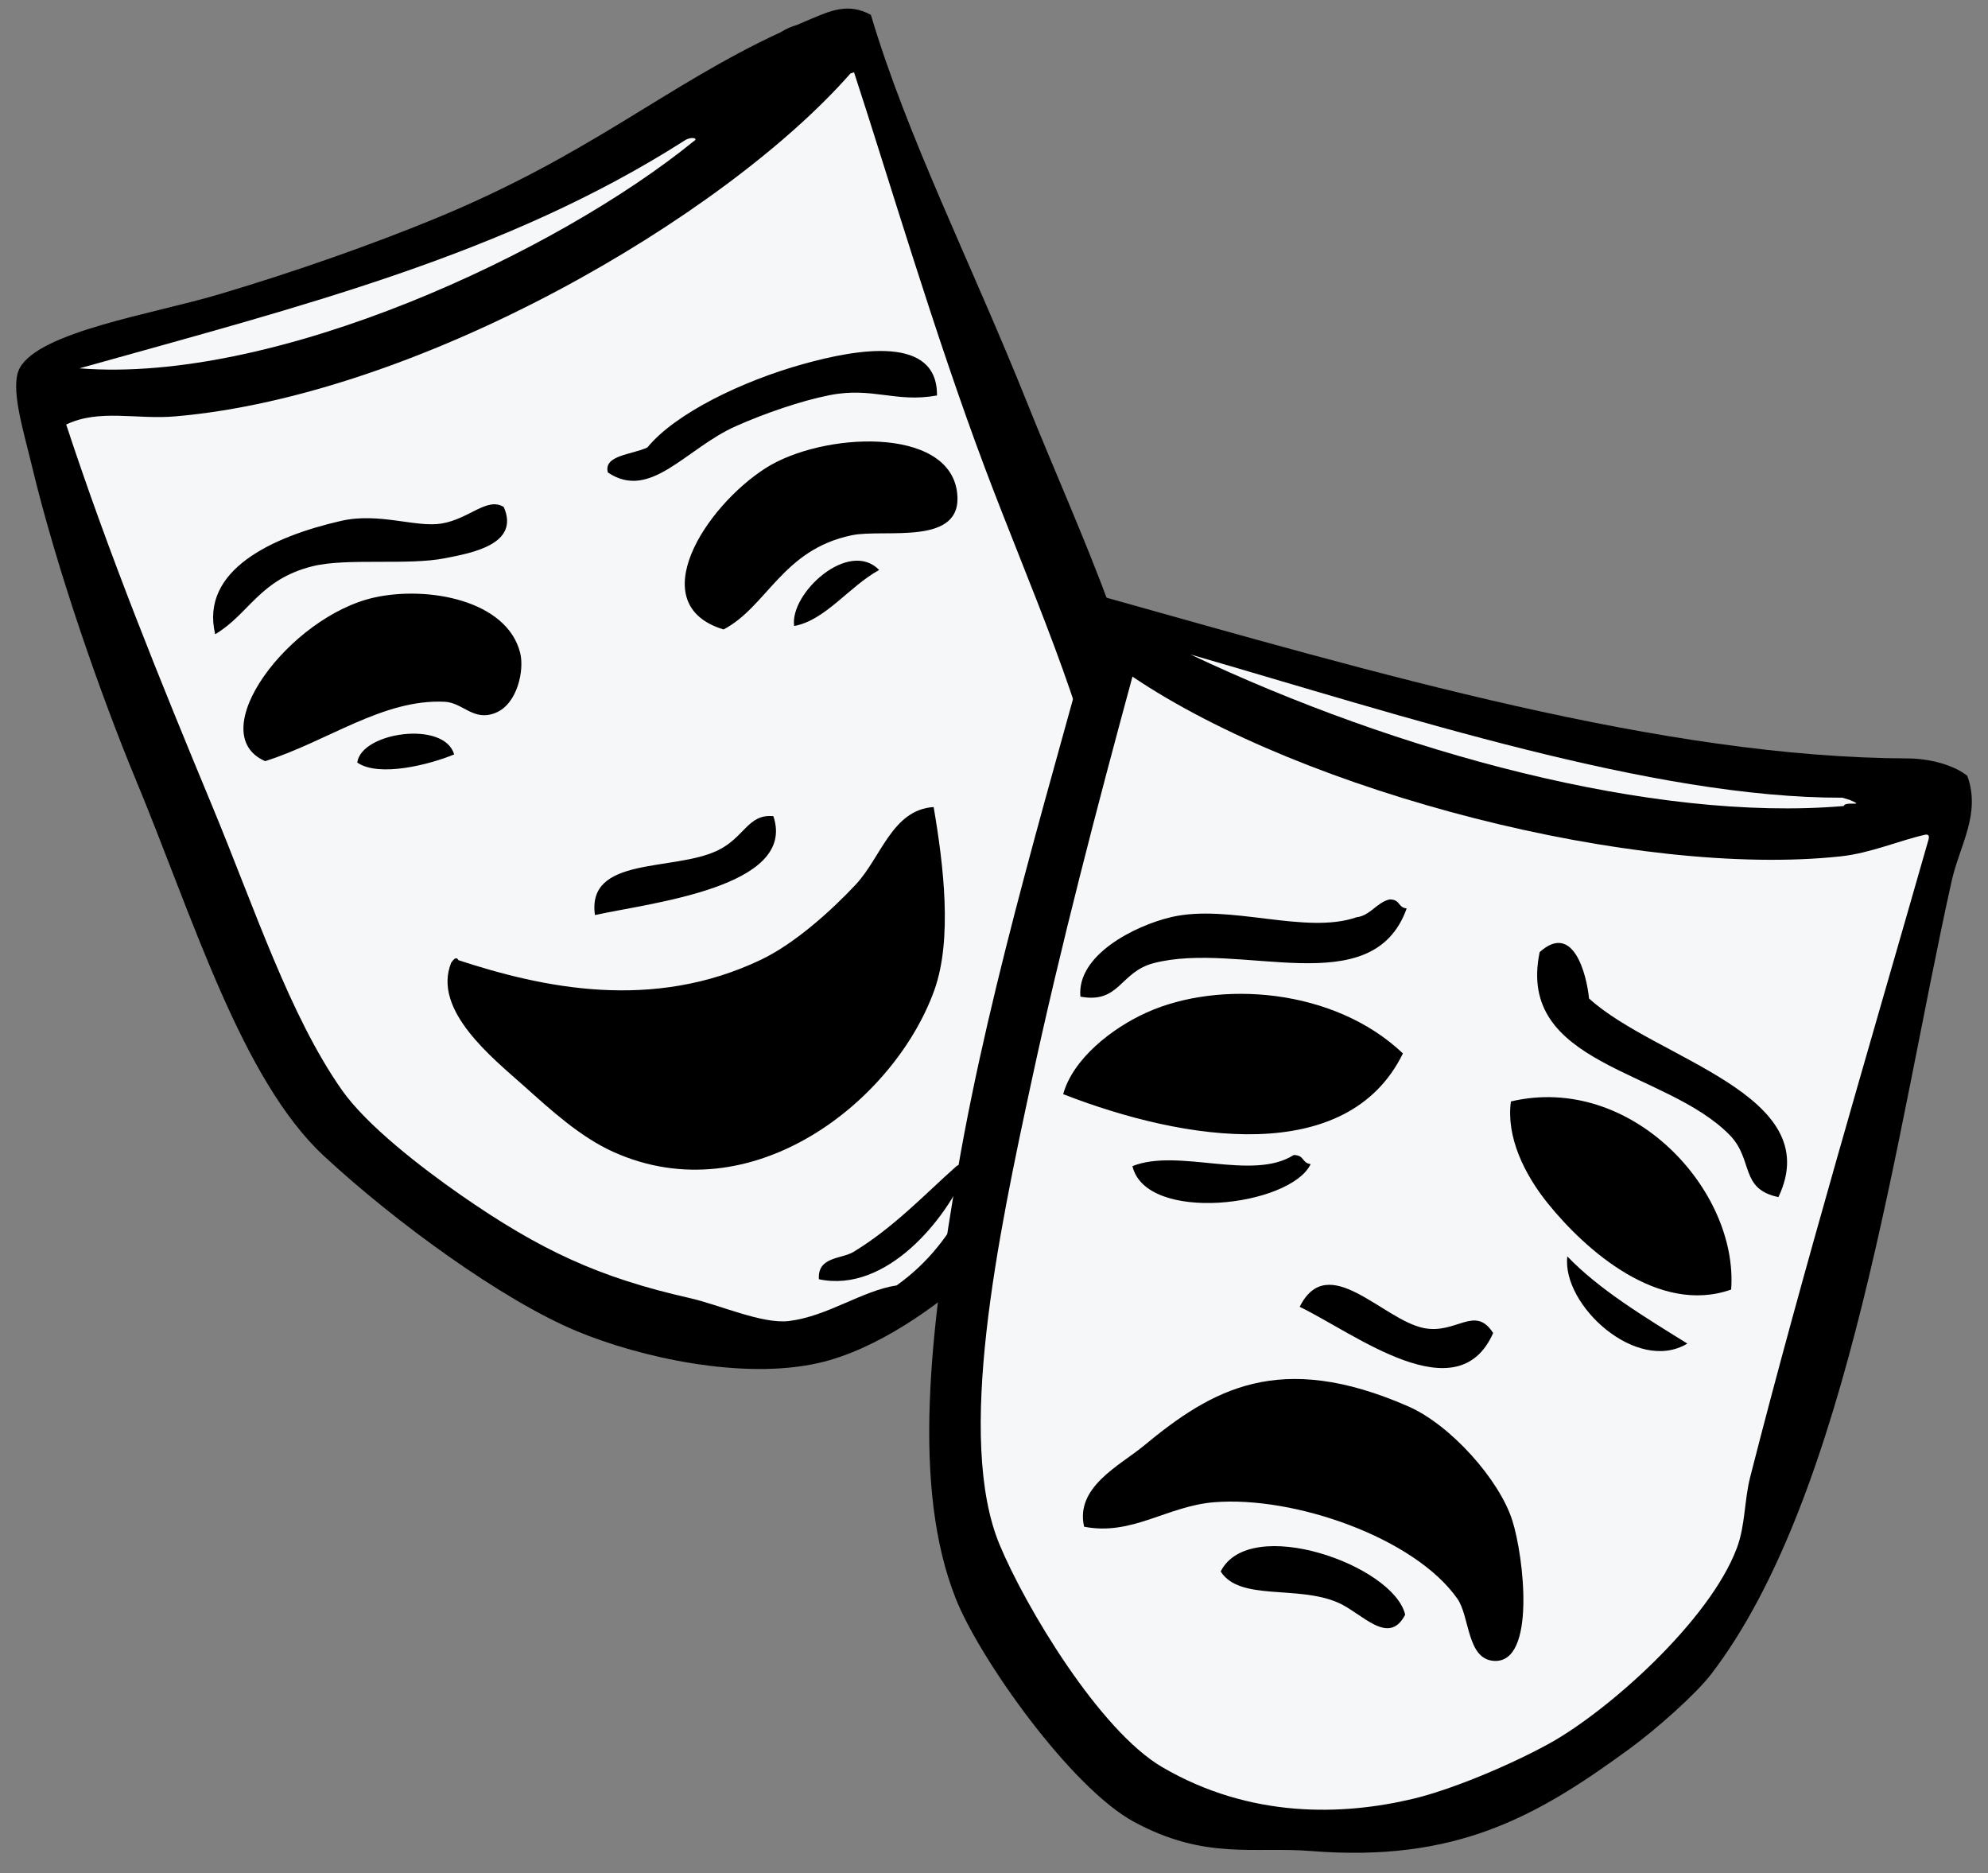
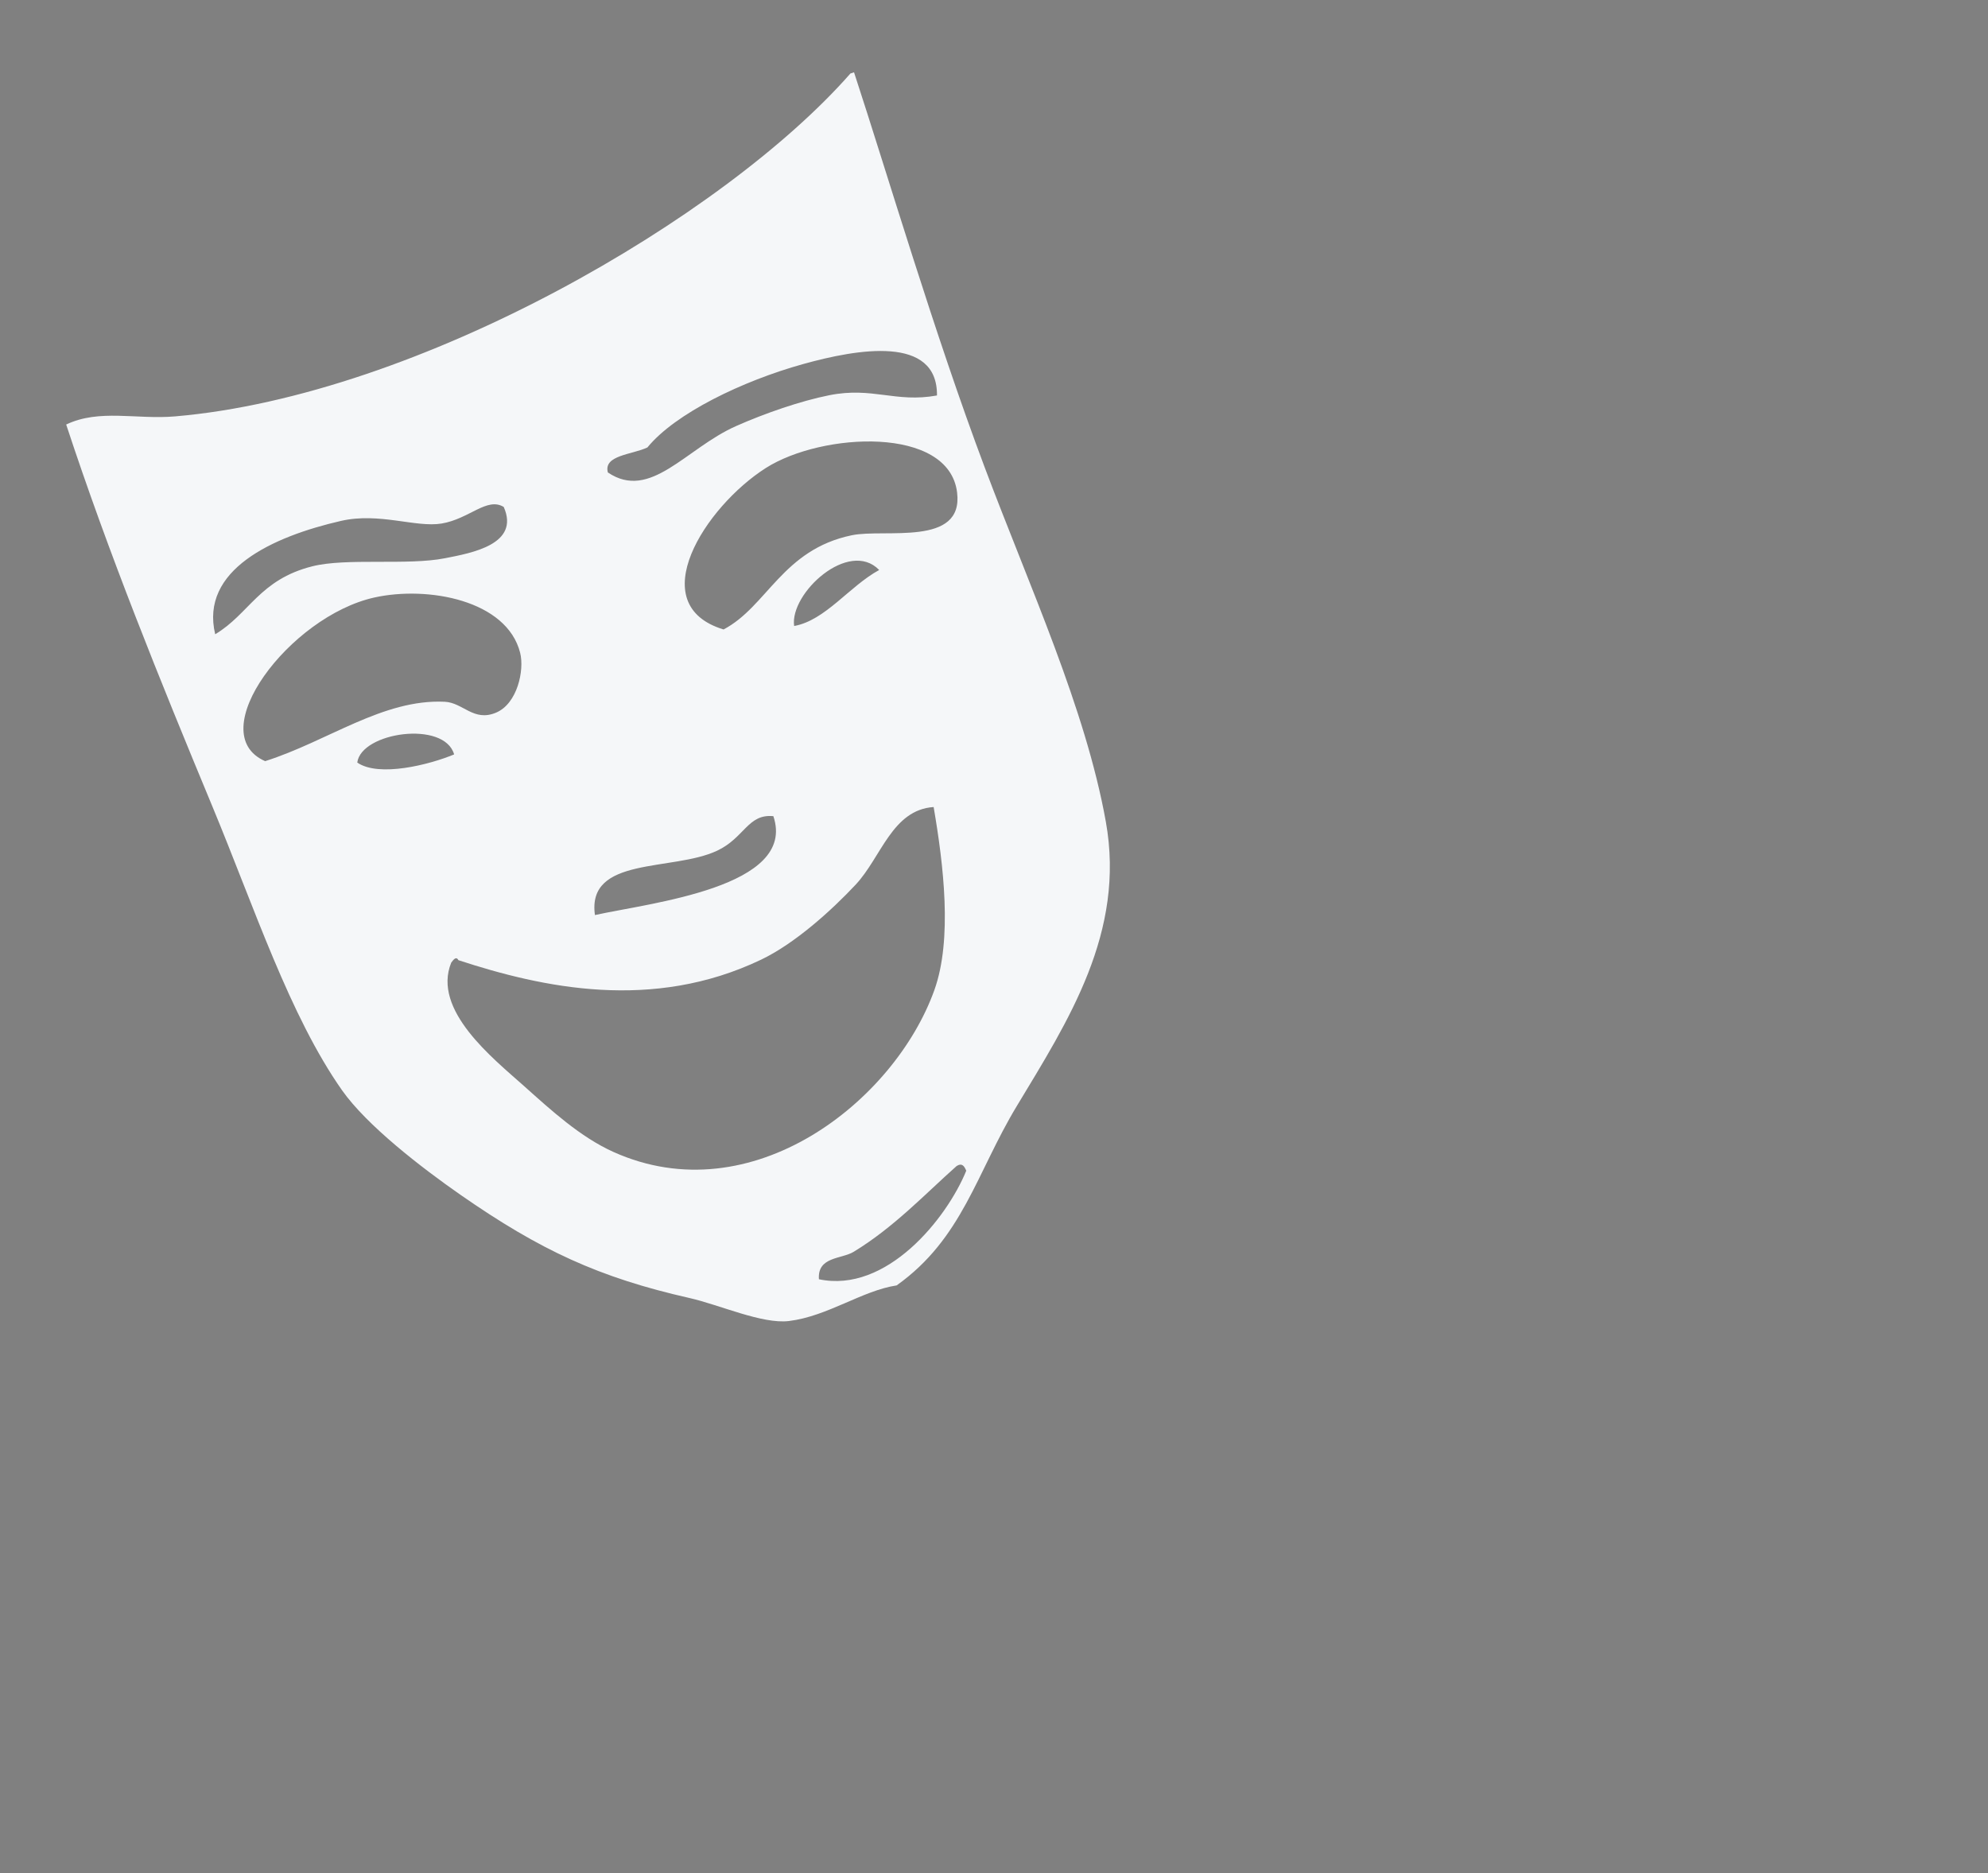
<svg xmlns="http://www.w3.org/2000/svg" width="69" height="65" viewBox="0 0 69 65" fill="none">
  <rect x="0" y="0" width="69" height="65" fill="#808080" stroke="none" />
-   <path fill-rule="evenodd" clip-rule="evenodd" d="M35.635 13.939C33.716 9.146 31.478 4.736 30.228 0.517C29.441 0.076 28.786 0.396 28.195 0.637C28.012 0.712 27.839 0.789 27.662 0.865C27.46 0.923 27.271 1.008 27.099 1.117C23.072 2.979 20.506 5.375 15.017 7.621C13.007 8.445 10.344 9.401 7.581 10.22C5.308 10.893 1.357 11.513 0.683 12.776C0.335 13.431 0.812 14.933 1.09 16.099C1.975 19.805 3.534 24.218 4.717 27.067C6.692 31.822 8.376 37.454 11.245 40.118C13.694 42.391 17.436 45.124 20.032 46.2C22.211 47.104 25.768 47.9 28.415 47.299C30.435 46.84 32.544 45.319 33.861 44.115C35.094 42.986 36.445 41.054 37.235 39.265C38.694 35.967 39.788 34.495 39.87 30.927C39.891 29.953 40.199 28.939 40.167 28.064C40.005 23.657 37.501 18.604 35.635 13.939Z" fill="black" />
  <path fill-rule="evenodd" clip-rule="evenodd" d="M29.642 2.509C30.829 6.13 32.423 11.552 34.177 16.219C35.733 20.361 37.675 24.574 38.382 28.517C39.071 32.353 37.073 35.429 35.287 38.39C33.887 40.711 33.406 42.979 31.121 44.607C29.923 44.788 28.726 45.679 27.382 45.843C26.459 45.956 24.978 45.282 23.937 45.046C20.79 44.334 18.753 43.39 15.975 41.458C14.613 40.509 12.734 39.057 11.873 37.837C10.056 35.254 8.833 31.507 7.372 27.987C5.53 23.551 3.781 19.24 2.297 14.732C3.448 14.183 4.731 14.565 6.075 14.45C14.539 13.727 25.139 7.537 29.517 2.55C29.559 2.536 29.601 2.523 29.642 2.509ZM27.875 12.634C25.765 13.221 23.438 14.345 22.471 15.527C21.94 15.78 20.936 15.794 21.098 16.396C22.577 17.393 23.798 15.562 25.545 14.787C26.542 14.345 27.785 13.914 28.785 13.715C30.287 13.416 31.08 13.986 32.521 13.724C32.543 11.622 29.763 12.108 27.875 12.634ZM15.326 18.168C14.432 18.316 13.163 17.773 11.838 18.076C9.453 18.622 6.935 19.783 7.469 22.01C8.65 21.307 9.002 20.115 10.837 19.653C12.026 19.352 14.142 19.63 15.445 19.372C16.37 19.191 18.057 18.891 17.484 17.593C16.902 17.238 16.292 18.008 15.326 18.168ZM29.563 18.575C30.707 18.336 33.453 18.984 33.219 17.089C32.935 14.771 28.531 14.999 26.579 16.242C24.466 17.59 22.287 20.986 25.113 21.844C26.628 21.05 27.154 19.075 29.563 18.575ZM15.435 24.353C16.076 24.383 16.439 25.06 17.218 24.73C17.955 24.42 18.206 23.262 18.054 22.656C17.594 20.826 14.847 20.324 12.993 20.735C10.051 21.388 6.996 25.449 9.203 26.414C11.381 25.722 13.291 24.252 15.435 24.353ZM27.563 21.724C28.65 21.529 29.479 20.344 30.515 19.78C29.465 18.698 27.405 20.585 27.563 21.724ZM12.4 26.463C13.154 26.983 14.911 26.535 15.762 26.18C15.425 24.993 12.537 25.405 12.4 26.463ZM24.887 29.523C23.337 30.249 20.361 29.707 20.649 31.755C22.547 31.333 27.677 30.795 26.842 28.323C25.954 28.236 25.842 29.076 24.887 29.523ZM29.701 30.697C28.856 31.6 27.585 32.746 26.414 33.304C22.649 35.103 18.843 34.281 15.912 33.321C15.835 33.179 15.748 33.29 15.662 33.404C14.989 35.055 17.111 36.727 18.184 37.685C19.13 38.53 20.139 39.457 21.292 39.976C26.096 42.136 31.052 38.21 32.431 34.356C33.062 32.593 32.748 30.005 32.405 28.006C30.965 28.103 30.59 29.744 29.701 30.697ZM29.629 43.441C29.206 43.698 28.367 43.603 28.423 44.393C30.77 44.891 32.862 42.284 33.537 40.627C33.473 40.48 33.402 40.344 33.206 40.461C32.118 41.426 31.028 42.591 29.629 43.441Z" fill="#F5F7F9" />
-   <path fill-rule="evenodd" clip-rule="evenodd" d="M2.759 12.782C10.47 10.621 17.551 8.847 23.784 4.862C24.005 4.73 24.262 4.799 24.074 4.904C19.317 8.771 9.562 13.329 2.759 12.782Z" fill="#F5F7F9" />
-   <path fill-rule="evenodd" clip-rule="evenodd" d="M67.734 30.593C68.013 29.332 68.764 28.255 68.281 26.92C67.68 26.453 66.726 26.32 66.269 26.32C57.702 26.299 47.752 23.359 38.22 20.69C36.611 26.716 34.39 33.923 33.245 40.575C32.284 46.162 31.63 51.6 33.178 55.489C34.005 57.565 37.165 62.04 39.364 63.226C41.832 64.557 43.514 64.077 45.501 64.235C50.518 64.634 53.307 63.067 56.56 60.686C57.527 59.978 58.871 58.775 59.386 58.105C64.181 51.855 65.804 39.286 67.734 30.593Z" fill="black" />
-   <path fill-rule="evenodd" clip-rule="evenodd" d="M63.945 27.682C64.029 27.707 64.111 27.732 64.195 27.757C64.797 28.013 64.046 27.783 63.994 27.971C57.348 28.539 48.456 26.092 41.317 22.711C48.711 24.852 57.367 27.699 63.945 27.682Z" fill="#F5F7F9" />
-   <path fill-rule="evenodd" clip-rule="evenodd" d="M39.306 23.48C45.278 27.515 56.816 30.479 63.885 29.718C64.941 29.604 65.924 29.163 66.851 28.96C66.965 28.969 66.956 29.043 66.939 29.123C64.791 36.636 62.594 44.019 60.748 51.249C60.539 52.066 60.579 52.93 60.286 53.714C59.338 56.253 55.784 59.408 53.733 60.527C52.287 61.315 50.319 62.119 49.058 62.42C46.601 63.008 43.395 63.109 40.342 61.326C38.16 60.053 35.596 55.767 34.698 53.614C33.161 49.935 34.641 42.908 35.806 37.506C36.81 32.842 38.083 27.98 39.306 23.48ZM53.439 33.041C52.618 36.986 57.806 37.105 60.039 39.393C60.869 40.246 60.375 41.261 61.726 41.542C63.427 37.968 57.455 36.758 55.152 34.648C55.074 33.839 54.613 31.981 53.439 33.041ZM48.232 31.212C47.793 31.309 47.553 31.779 47.088 31.83C45.306 32.45 42.676 31.353 40.65 31.826C39.377 32.126 37.367 33.146 37.499 34.586C38.865 34.839 38.862 33.733 40.037 33.425C43.049 32.634 47.635 34.844 48.823 31.526C48.504 31.487 48.618 31.216 48.232 31.212ZM39.8 35.136C38.594 35.679 37.24 36.743 36.901 37.97C41.14 39.621 46.768 40.489 48.693 36.557C46.302 34.283 42.31 34.004 39.8 35.136ZM52.441 38.223C52.272 39.452 52.908 40.75 53.717 41.754C55.024 43.377 57.568 45.642 60.085 44.751C60.342 41.3 56.619 37.24 52.441 38.223ZM44.901 40.083C43.46 40.999 40.894 39.83 39.305 40.468C39.779 42.473 44.788 41.868 45.491 40.397C45.172 40.357 45.287 40.084 44.901 40.083ZM58.565 46.626C57.053 45.685 55.514 44.758 54.399 43.601C54.202 45.286 56.807 47.684 58.565 46.626ZM49.411 46.086C47.982 45.794 46.093 43.386 45.11 45.35C47.04 46.285 50.587 49.055 51.825 46.26C51.19 45.267 50.543 46.318 49.411 46.086ZM42.126 52.133C44.914 51.9 49.102 53.368 50.581 55.477C51.02 56.101 50.907 57.579 51.854 57.637C53.323 57.728 52.889 54.009 52.488 52.758C52.038 51.35 50.352 49.448 48.874 48.803C44.404 46.849 42.063 48.215 39.696 50.174C38.869 50.858 37.313 51.6 37.627 52.981C39.288 53.305 40.498 52.269 42.126 52.133ZM42.368 54.534C43.027 55.572 45.012 55.001 46.431 55.61C47.267 55.969 48.195 57.151 48.771 56.034C48.371 54.313 43.37 52.547 42.368 54.534Z" fill="#F5F7F9" />
</svg>